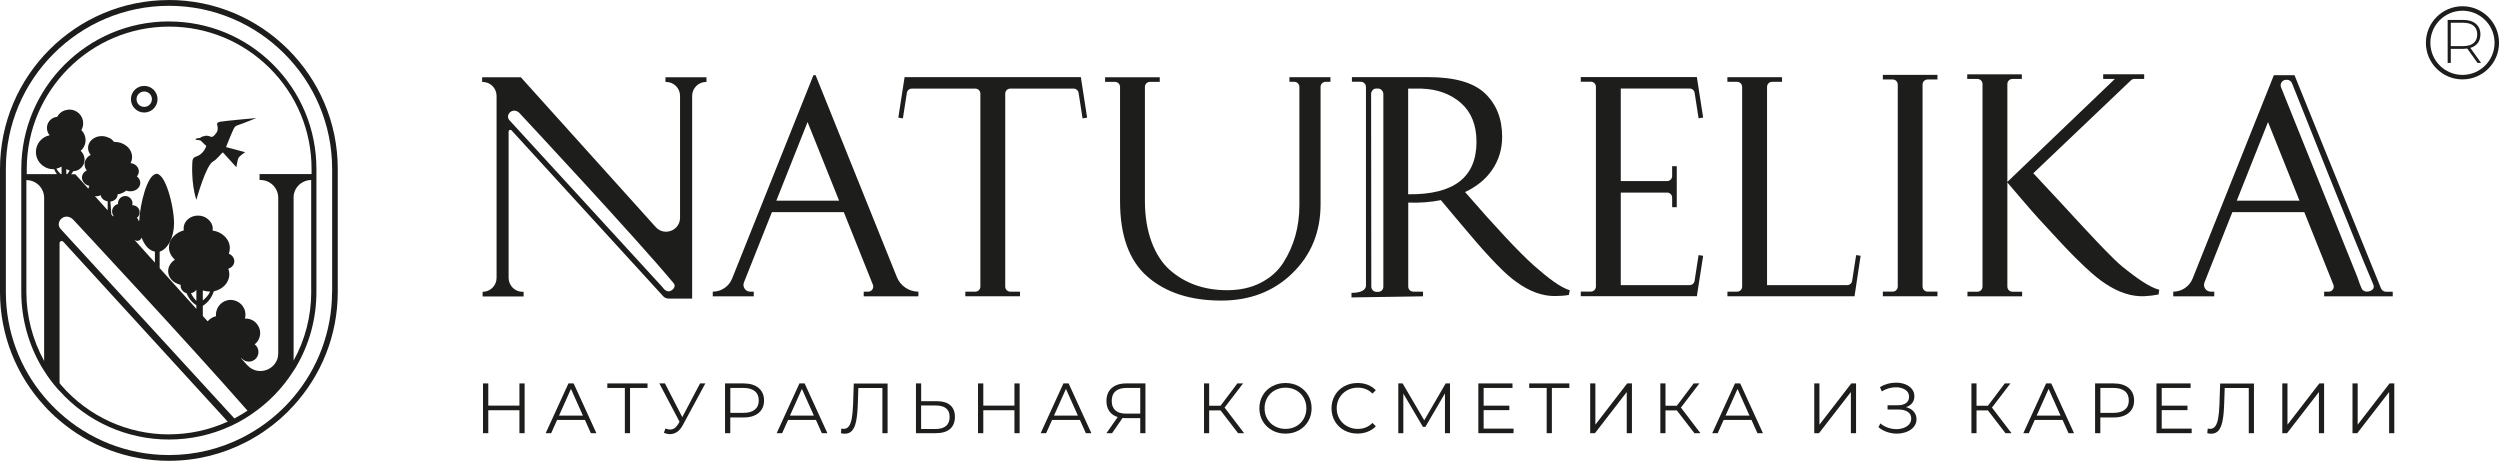
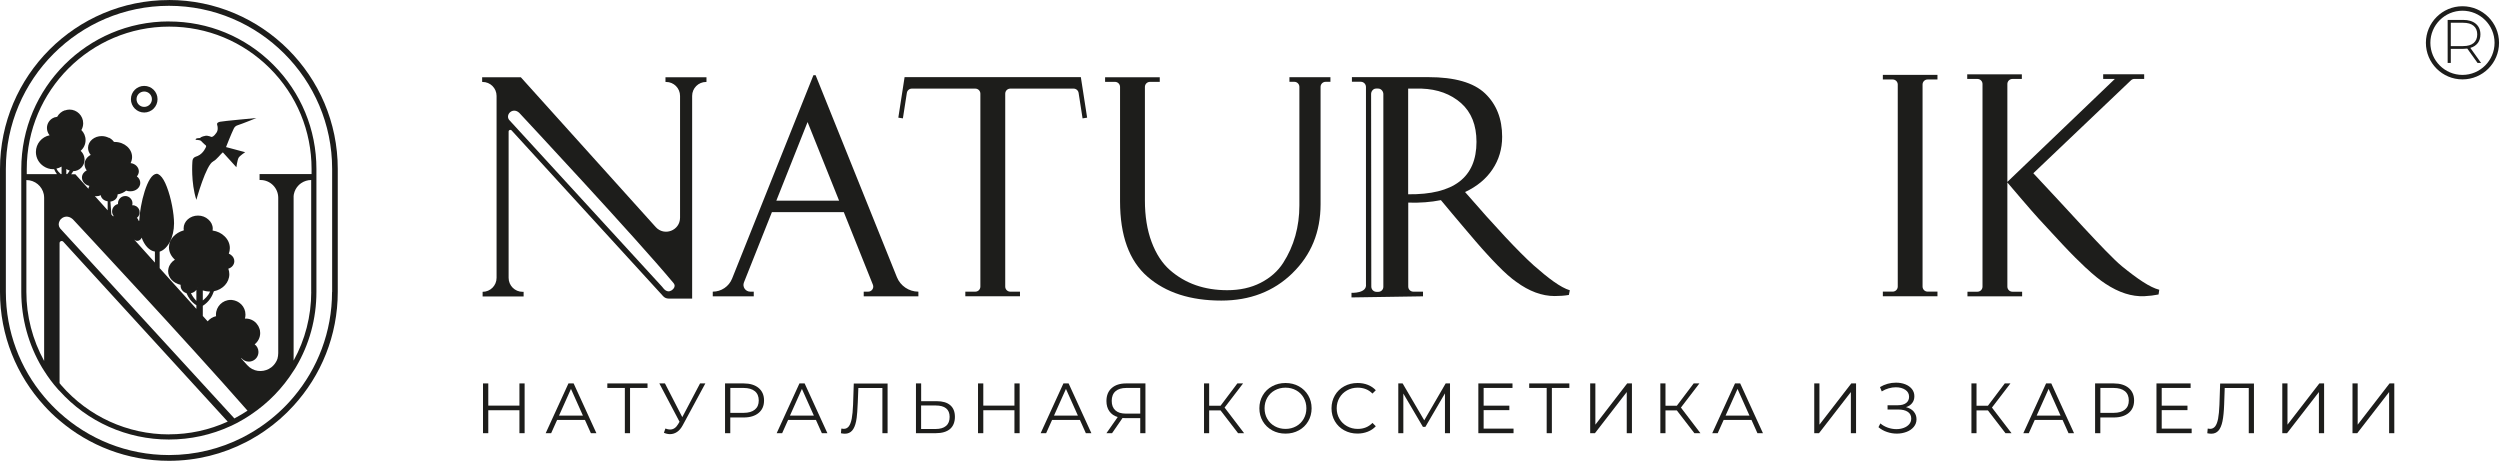
<svg xmlns="http://www.w3.org/2000/svg" width="525" height="97" viewBox="0 0 525 97" fill="none">
  <path d="M517.117 1.311C512.887 1.311 509.438 4.751 509.438 8.991C509.438 13.23 512.877 16.671 517.117 16.671C521.357 16.671 524.798 13.23 524.798 8.991C524.798 4.751 521.347 1.311 517.117 1.311ZM517.117 15.731C513.397 15.731 510.378 12.71 510.378 8.991C510.378 5.271 513.397 2.251 517.117 2.251C520.837 2.251 523.858 5.271 523.858 8.991C523.858 12.71 520.837 15.731 517.117 15.731Z" fill="#1D1D1B" />
  <path d="M183.31 59.799C183.59 60.489 183.07 61.249 182.32 61.249H181.38V62.229H192.86V61.249C190.88 61.249 189.09 60.039 188.35 58.209L171.28 15.789H170.82L153.74 58.509C153.08 60.159 151.47 61.249 149.68 61.249V62.229H158.29V61.249H157.56C156.55 61.249 155.85 60.239 156.23 59.299L162.1 44.549H177.2L183.31 59.799ZM163.03 42.139L169.59 25.629L176.21 42.139H163.03Z" fill="#1D1D1B" />
  <path d="M226.968 16.199H189.958V16.229L188.648 24.709L189.608 24.859L190.438 19.509C190.518 18.989 190.968 18.609 191.488 18.609H204.818C205.408 18.609 205.878 19.089 205.878 19.669V60.189C205.878 60.779 205.398 61.249 204.818 61.249H202.718V62.219H214.198V61.249H212.158C211.568 61.249 211.098 60.769 211.098 60.189V19.669C211.098 19.079 211.578 18.609 212.158 18.609H225.458C225.978 18.609 226.428 18.989 226.508 19.509L227.338 24.859L228.298 24.709L226.978 16.199H226.958H226.968Z" fill="#1D1D1B" />
  <path d="M271.41 57.361C275.35 53.531 277.32 48.711 277.32 42.901V18.241C277.32 17.651 277.8 17.181 278.38 17.181H279.39V16.211H270.78V17.181H271.81C272.4 17.181 272.87 17.661 272.87 18.241V43.141C272.87 45.361 272.59 47.491 272.02 49.521C271.45 51.551 270.6 53.441 269.47 55.201C268.34 56.961 266.76 58.351 264.73 59.391C262.7 60.431 260.36 60.941 257.71 60.941C255.33 60.941 253.13 60.591 251.12 59.891C249.11 59.191 247.29 58.121 245.67 56.701C244.05 55.271 242.77 53.311 241.84 50.821C240.9 48.321 240.43 45.411 240.43 42.091V18.251C240.43 17.661 240.91 17.191 241.49 17.191H243.55V16.221H232.07V17.191H234.15C234.74 17.191 235.21 17.671 235.21 18.251V42.271C235.21 49.491 237.13 54.771 240.98 58.111C244.82 61.451 249.99 63.121 256.47 63.121C262.48 63.121 267.46 61.211 271.4 57.381" fill="#1D1D1B" />
-   <path d="M356.341 62.219L357.661 53.719L356.701 53.569L355.861 58.98C355.781 59.499 355.331 59.88 354.811 59.88H340.361V40.44H350.091C350.681 40.44 351.151 40.919 351.151 41.499V43.51H352.121V34.899H351.151V36.969C351.151 37.559 350.671 38.029 350.091 38.029H340.361V18.589H354.821C355.341 18.589 355.791 18.969 355.871 19.489L356.701 24.839L357.661 24.689L356.341 16.189H331.961V17.16H334.081C334.671 17.16 335.141 17.64 335.141 18.22V60.169C335.141 60.76 334.661 61.23 334.081 61.23H331.961V62.2H356.341V62.219Z" fill="#1D1D1B" />
  <path d="M395.398 16.691H397.468C398.058 16.691 398.528 17.171 398.528 17.751V60.181C398.528 60.771 398.048 61.241 397.468 61.241H395.398V62.211H406.868V61.241H404.798C404.208 61.241 403.738 60.761 403.738 60.181V17.751C403.738 17.161 404.208 16.691 404.798 16.691H406.868V15.721H395.398V16.691Z" fill="#1D1D1B" />
-   <path d="M389.79 53.571L388.95 58.981C388.87 59.501 388.42 59.881 387.9 59.881H371.08V18.241C371.08 17.651 371.56 17.181 372.14 17.181H374.23V16.211H362.75V17.181H364.79C365.38 17.181 365.85 17.661 365.85 18.241V60.191C365.85 60.781 365.37 61.251 364.79 61.251H362.76V62.221H389.45L390.73 53.711L389.77 53.561H389.79V53.571Z" fill="#1D1D1B" />
  <path d="M438.027 56.23C438.857 57.01 439.617 57.68 440.277 58.21C440.947 58.75 441.557 59.2 442.127 59.57C444.947 61.44 447.677 62.32 450.327 62.2C451.377 62.15 452.367 62.03 453.297 61.84L453.447 60.85C451.467 60.35 448.877 58.57 445.587 55.9C442.307 53.19 433.707 43.47 426.997 36.38L447.507 16.86C447.707 16.67 447.967 16.57 448.237 16.57H450.277V15.6H441.667V16.57H444.127L421.547 38.2V17.64C421.547 17.05 422.027 16.58 422.607 16.58H424.587V15.61H413.117V16.58H415.267C415.857 16.58 416.327 17.06 416.327 17.64V60.2C416.327 60.79 415.847 61.26 415.267 61.26H413.167V62.23H424.647V61.26H422.607C422.017 61.26 421.547 60.78 421.547 60.2V38.32C421.997 38.85 426.857 44.57 428.067 45.86C429.277 47.16 430.167 48.12 430.747 48.76C431.317 49.4 432.137 50.28 433.207 51.41C434.277 52.54 435.127 53.43 435.787 54.08C436.437 54.73 437.187 55.45 438.017 56.24" fill="#1D1D1B" />
  <path d="M139.75 17.21H139.88C141.5 17.21 142.81 18.52 142.81 20.14V45.721C142.81 48.41 139.5 49.681 137.7 47.681L109.38 16.23H101.25V17.21H101.35C102.97 17.21 104.28 18.52 104.28 20.14V58.35C104.28 59.971 102.97 61.281 101.35 61.281V62.251H109.96V61.281H109.74C108.12 61.281 106.81 59.971 106.81 58.35V27.62C106.81 27.3 107.21 27.14 107.44 27.39C107.44 27.39 135.37 57.95 139.27 62.21C139.56 62.52 139.96 62.7 140.39 62.7C143.16 62.691 145.35 62.7 145.35 62.7V20.14C145.35 18.52 146.66 17.21 148.28 17.21H148.36V16.23H139.75V17.21ZM140.96 61.02C140.47 61.29 140.14 61.2 139.76 60.971C139.37 60.7 139.29 60.48 139.02 60.191L107.61 25.93L106.9 25.16C106.04 23.971 107.89 22.25 109.28 23.951C109.28 23.951 133.59 50.001 141.43 59.431C142.18 60.331 140.96 61.02 140.96 61.02Z" fill="#1D1D1B" />
  <path d="M307.663 40.329C310.163 39.159 312.092 37.569 313.432 35.549C314.772 33.549 315.452 31.269 315.452 28.729C315.452 24.939 314.252 21.899 311.862 19.619C309.462 17.339 305.482 16.199 299.952 16.199H283.902V17.169H285.753C286.363 17.169 286.853 17.659 286.853 18.269V59.669C287.113 61.659 283.812 61.489 283.812 61.489V62.459L298.832 62.229V61.249H296.802C296.212 61.249 295.732 60.779 295.732 60.189V42.549C298.192 42.629 300.482 42.449 302.592 42.029C303.022 42.569 303.812 43.519 304.962 44.869C306.112 46.209 306.952 47.229 307.512 47.889C308.052 48.549 308.833 49.469 309.853 50.639C310.863 51.809 311.683 52.739 312.312 53.409C312.933 54.099 313.643 54.849 314.443 55.669C315.243 56.489 315.962 57.179 316.612 57.749C317.262 58.319 317.852 58.799 318.402 59.179C321.132 61.179 323.823 62.169 326.473 62.169C327.533 62.169 328.532 62.099 329.462 61.939L329.663 60.959C327.713 60.369 325.192 58.479 322.022 55.679C318.862 52.829 314.072 47.709 307.672 40.339M290.503 60.239C290.503 60.829 290.022 61.289 289.432 61.289H289.082C288.462 61.289 287.973 60.799 287.973 60.179L287.932 19.739C287.932 19.159 288.392 18.599 288.962 18.599H289.422C290.022 18.599 290.503 19.169 290.503 19.749V60.239ZM295.712 40.789V18.609H298.533C301.893 18.729 304.642 19.739 306.822 21.649C308.982 23.569 310.062 26.279 310.062 29.789C310.062 37.259 305.282 40.909 295.712 40.799" fill="#1D1D1B" />
-   <path d="M500.013 60.559L481.853 15.809V15.789H477.513L460.443 58.509C459.773 60.159 458.173 61.249 456.383 61.249V62.229H464.993V61.249H464.273C463.263 61.249 462.563 60.239 462.943 59.299L468.793 44.549H483.903L490.013 59.799C490.293 60.489 489.783 61.249 489.023 61.249H488.073V62.229H502.473V61.259H501.043C500.593 61.259 500.193 60.979 500.023 60.569M469.723 42.139L476.283 25.629L482.893 42.139H469.723ZM498.483 60.239C498.483 61.229 496.463 61.749 495.923 60.539C495.683 59.999 495.393 59.209 495.053 58.199L479.023 18.349C478.713 17.589 479.283 16.759 480.103 16.759H480.263C480.733 16.759 481.153 17.039 481.323 17.479C483.263 22.329 494.613 50.969 498.323 59.569C498.513 60.019 498.493 60.059 498.493 60.239" fill="#1D1D1B" />
  <path d="M35.47 0.01C15.91 0.01 0 15.92 0 35.48V61.31C0 70.5 3.51 78.88 9.27 85.18C10.26 86.28 11.34 87.33 12.48 88.28C18.67 93.57 26.7 96.77 35.47 96.77C41.32 96.77 46.83 95.35 51.71 92.82C52.17 92.59 52.62 92.34 53.07 92.07C53.95 91.58 54.81 91.03 55.64 90.45C57.83 88.94 59.86 87.17 61.64 85.2C67.42 78.88 70.93 70.49 70.93 61.3V35.47C70.93 15.91 55.02 0 35.46 0M69.73 61.3C69.73 69.7 66.69 77.41 61.65 83.38C59.68 85.72 57.39 87.79 54.86 89.53C54.02 90.11 53.15 90.66 52.25 91.16C51.8 91.42 51.34 91.66 50.88 91.9C46.25 94.24 41.03 95.56 35.49 95.56C26.66 95.56 18.59 92.2 12.5 86.67C11.36 85.64 10.28 84.52 9.29 83.34C4.25 77.38 1.23 69.69 1.23 61.31V35.48C1.23 16.59 16.6 1.22 35.49 1.22C54.38 1.22 69.75 16.58 69.75 35.48V61.31H69.73V61.3Z" fill="#1D1D1B" />
  <path d="M35.449 4.5C18.369 4.5 4.469 18.4 4.469 35.48V61.31C4.469 66.89 5.979 72.39 8.829 77.18C8.979 77.43 9.109 77.66 9.279 77.89C10.149 79.27 11.089 80.53 12.099 81.66C12.219 81.8 12.339 81.95 12.499 82.08C18.349 88.59 26.689 92.3 35.459 92.3C39.979 92.3 44.349 91.35 48.459 89.46C48.499 89.45 48.539 89.42 48.579 89.41C49.029 89.21 49.459 88.98 49.889 88.76C49.919 88.75 49.959 88.73 49.989 88.7C50.909 88.21 51.789 87.68 52.679 87.08C52.679 87.08 52.679 87.07 52.709 87.05C56.289 84.67 59.379 81.48 61.659 77.85C61.839 77.61 61.989 77.35 62.139 77.1C64.959 72.36 66.449 66.91 66.449 61.31V35.48C66.449 27.21 63.219 19.42 57.369 13.57C51.519 7.72 43.749 4.51 35.459 4.51M9.269 75.8C6.829 71.36 5.539 66.37 5.539 61.31V37.81C7.349 37.82 8.849 39.09 9.199 40.8C9.239 41.03 9.269 41.29 9.269 41.55V75.81V75.8ZM11.839 35.41C12.229 35.33 12.599 35.18 12.929 34.98V36.55H12.759C12.479 36.31 12.079 35.91 11.849 35.41M35.449 91.22C26.809 91.22 18.589 87.48 12.899 80.94C12.759 80.79 12.629 80.63 12.509 80.46V51.08C12.509 51.08 12.509 51.07 12.509 51.05C12.509 50.85 12.629 50.71 12.799 50.64C12.839 50.63 12.899 50.61 12.949 50.61C13.069 50.61 13.199 50.65 13.289 50.76C13.289 50.76 36.169 75.78 47.819 88.54C43.909 90.31 39.759 91.21 35.459 91.21M49.369 87.79C49.369 87.79 49.289 87.83 49.249 87.86C49.249 87.86 49.249 87.87 49.219 87.87L13.509 48.93L12.609 47.94C12.259 47.46 12.259 46.91 12.489 46.46C12.599 46.19 12.799 45.96 13.059 45.78C13.139 45.72 13.219 45.67 13.319 45.64C13.419 45.6 13.519 45.56 13.629 45.53C13.739 45.5 13.859 45.49 13.969 45.49C14.039 45.49 14.109 45.49 14.169 45.5C14.659 45.55 15.179 45.84 15.629 46.4C15.629 46.4 39.339 71.81 51.979 86.24C51.109 86.81 50.249 87.32 49.369 87.79ZM13.929 36.55V35.48C14.149 35.63 14.379 35.75 14.639 35.82C14.469 36.12 14.269 36.37 14.119 36.55H13.929ZM19.919 41.16C20.009 41.17 20.089 41.21 20.179 41.21H20.209C20.549 41.21 20.879 41.13 21.149 40.98C21.249 41.65 21.849 42.17 22.609 42.27V44.16L19.909 41.16H19.919ZM29.749 49.91C30.329 51.52 31.339 52.65 32.529 52.83V55.14L28.179 50.31C28.359 50.46 28.569 50.58 28.819 50.58C29.259 50.58 29.609 50.29 29.749 49.9M29.419 48.8C29.419 48.8 29.419 48.79 29.439 48.78V48.83C29.439 48.83 29.439 48.81 29.409 48.8M41.239 63.2C41.079 63.03 40.479 62.37 40.099 61.57C40.579 61.48 40.989 61.22 41.239 60.85V63.2ZM41.439 60.46V60.44C41.439 60.44 41.479 60.46 41.489 60.46H41.429H41.439ZM65.359 61.3C65.359 66.39 64.079 71.36 61.659 75.73C61.659 75.74 61.659 75.74 61.659 75.74V41.54C61.659 41.48 61.659 41.42 61.659 41.35C61.659 41.3 61.659 41.24 61.659 41.17C61.659 41.03 61.689 40.91 61.709 40.79C61.859 40.06 62.209 39.4 62.719 38.9C62.879 38.74 63.069 38.57 63.279 38.44C63.869 38.04 64.589 37.81 65.349 37.8V61.3H65.359ZM65.359 36.55H54.509V37.8H54.689C56.759 37.8 58.429 39.47 58.429 41.54V74.16C58.429 74.58 58.359 74.96 58.269 75.32C58.219 75.45 58.169 75.58 58.119 75.71C58.069 75.82 58.009 75.93 57.939 76.04C57.699 76.46 57.369 76.83 56.989 77.13C56.829 77.25 56.649 77.37 56.459 77.47C55.039 78.22 53.179 78.08 51.909 76.67L50.649 75.27C50.649 75.27 50.689 75.23 50.709 75.21C51.079 75.65 51.629 75.94 52.259 75.94C53.239 75.94 54.049 75.25 54.239 74.32C54.269 74.19 54.279 74.05 54.279 73.91C54.279 73.25 53.959 72.67 53.479 72.31C54.189 71.75 54.639 70.89 54.639 69.93C54.639 69.72 54.619 69.52 54.579 69.32C54.579 69.29 54.559 69.26 54.549 69.23C54.529 69.16 54.509 69.1 54.489 69.03C54.439 68.87 54.379 68.71 54.299 68.57C54.269 68.51 54.239 68.45 54.199 68.39C54.109 68.23 53.999 68.09 53.879 67.95C53.849 67.91 53.819 67.88 53.789 67.84C53.629 67.67 53.449 67.52 53.259 67.39C52.789 67.08 52.219 66.9 51.609 66.9C51.549 66.9 51.489 66.9 51.429 66.91C51.509 66.64 51.549 66.36 51.549 66.07C51.549 65.86 51.529 65.66 51.489 65.46C51.489 65.39 51.449 65.32 51.429 65.26C51.399 65.14 51.359 65.01 51.319 64.9C51.289 64.82 51.239 64.75 51.199 64.67C51.149 64.57 51.099 64.48 51.049 64.39C50.999 64.31 50.939 64.24 50.869 64.16C50.809 64.08 50.749 64.01 50.689 63.94C50.619 63.87 50.539 63.8 50.459 63.74C50.389 63.68 50.329 63.62 50.249 63.57C50.159 63.51 50.069 63.46 49.979 63.4C49.909 63.36 49.829 63.31 49.749 63.28C49.649 63.23 49.549 63.2 49.439 63.16C49.359 63.13 49.279 63.1 49.189 63.08C49.079 63.05 48.969 63.04 48.859 63.02C48.799 63.02 48.749 63 48.689 62.99C48.609 62.99 48.529 62.98 48.449 62.98C46.739 62.98 45.349 64.37 45.349 66.08C45.349 66.19 45.349 66.29 45.369 66.4C44.669 66.56 44.059 66.94 43.609 67.48L42.589 66.35V64.22C43.929 63.38 44.589 62.14 44.919 61.16C46.769 60.8 48.159 59.34 48.159 57.58C48.159 57.17 48.079 56.79 47.949 56.42C48.679 56.21 49.209 55.58 49.209 54.84C49.209 54.31 48.929 53.83 48.499 53.53C48.369 53.42 48.219 53.34 48.049 53.27C48.189 52.9 48.269 52.51 48.269 52.1C48.269 51.14 47.839 50.27 47.159 49.62C46.519 48.98 45.639 48.55 44.639 48.41C44.659 48.28 44.679 48.15 44.679 48.02C44.679 47.26 44.319 46.58 43.749 46.09C43.199 45.58 42.429 45.27 41.579 45.27C39.909 45.27 38.559 46.47 38.559 47.96C38.559 48.1 38.579 48.23 38.599 48.37C36.789 48.88 35.479 50.28 35.479 51.94C35.479 52.94 35.959 53.85 36.729 54.53C36.029 54.97 35.539 55.63 35.379 56.38C35.339 56.53 35.319 56.68 35.309 56.83V56.96C35.309 58.34 36.429 59.49 37.929 59.81V60.01C37.929 60.74 38.449 61.36 39.169 61.57C39.519 62.42 40.129 63.39 41.239 64.1V64.86L33.529 56.31V52.85C35.249 52.29 36.549 49.84 36.549 46.9C36.549 44.89 35.949 41.56 35.019 39.2C34.609 38.13 34.129 37.27 33.609 36.83C33.369 36.62 33.119 36.49 32.859 36.47V36.52C30.939 36.55 29.379 42.92 29.239 46.4C29.189 46.37 29.139 46.35 29.089 46.33C29.039 46.11 28.929 45.9 28.749 45.76C29.099 45.49 29.319 45.06 29.319 44.59C29.319 44.49 29.319 44.39 29.289 44.29C29.289 44.27 29.289 44.26 29.289 44.24C29.289 44.21 29.269 44.17 29.259 44.14C29.239 44.06 29.209 43.99 29.169 43.91C29.149 43.88 29.139 43.85 29.119 43.82C29.069 43.74 29.019 43.67 28.959 43.61C28.959 43.59 28.929 43.57 28.919 43.56C28.839 43.48 28.749 43.4 28.659 43.34C28.429 43.19 28.149 43.1 27.849 43.1H27.759C27.799 42.97 27.819 42.83 27.819 42.68C27.819 42.58 27.819 42.48 27.789 42.38C27.789 42.34 27.769 42.31 27.759 42.28C27.739 42.22 27.729 42.16 27.699 42.1C27.679 42.06 27.659 42.03 27.639 41.99C27.609 41.94 27.589 41.89 27.559 41.85C27.529 41.81 27.499 41.78 27.469 41.74C27.439 41.7 27.409 41.66 27.379 41.63C27.339 41.59 27.309 41.56 27.269 41.53C27.239 41.5 27.209 41.47 27.169 41.45C27.129 41.42 27.079 41.39 27.039 41.37C26.999 41.35 26.969 41.33 26.929 41.31C26.879 41.29 26.829 41.27 26.779 41.25C26.739 41.24 26.699 41.22 26.659 41.21C26.609 41.2 26.549 41.19 26.499 41.18C26.469 41.18 26.449 41.17 26.419 41.17H26.299C25.459 41.17 24.779 41.85 24.779 42.69V42.85C24.069 43.01 23.539 43.64 23.539 44.39C23.539 44.75 23.659 45.09 23.869 45.35C23.829 45.37 23.789 45.41 23.749 45.44L23.389 45.04L23.189 42.33C24.029 42.24 24.679 41.63 24.699 40.88V40.82C25.389 40.71 26.009 40.43 26.499 40.03C26.739 40.12 26.999 40.17 27.269 40.17H27.379C28.519 40.19 29.449 39.4 29.459 38.42C29.459 37.87 29.189 37.37 28.739 37.04C28.989 36.75 29.149 36.4 29.159 36C29.159 35.11 28.419 34.37 27.429 34.25C27.619 33.87 27.729 33.45 27.739 33.01C27.759 31.27 26.149 29.83 24.139 29.81H23.939C23.679 29.43 23.309 29.12 22.859 28.9V28.95C22.429 28.72 21.939 28.59 21.399 28.58C19.809 28.56 18.509 29.65 18.489 31.03C18.489 31.59 18.689 32.11 19.049 32.53C18.289 32.92 17.769 33.64 17.759 34.47C17.759 34.95 17.919 35.4 18.209 35.78C17.619 36.08 17.209 36.64 17.209 37.28C17.209 38.12 17.869 38.84 18.779 39.04C18.659 39.22 18.589 39.43 18.569 39.64L15.829 36.6H14.939C15.109 36.39 15.259 36.17 15.369 35.95C16.689 35.93 17.759 34.85 17.759 33.52C17.759 33.27 17.709 33.04 17.649 32.81C17.649 32.77 17.619 32.74 17.609 32.7C17.469 32.3 17.239 31.95 16.929 31.68C17.569 31.13 17.969 30.33 17.969 29.42C17.969 28.59 17.629 27.85 17.089 27.31C17.329 26.89 17.469 26.41 17.469 25.89C17.469 24.3 16.179 23.01 14.589 23.01C14.249 23.01 13.929 23.09 13.629 23.19V23.16C12.929 23.4 12.359 23.89 12.009 24.53C11.829 24.55 11.669 24.59 11.499 24.64V24.62C11.499 24.62 11.419 24.66 11.379 24.68C11.189 24.75 11.019 24.84 10.859 24.95C10.259 25.38 9.859 26.08 9.859 26.88C9.859 27.46 10.069 28 10.419 28.41C8.779 28.73 7.539 30.18 7.539 31.92C7.539 33.17 8.179 34.27 9.159 34.91C9.729 35.3 10.419 35.53 11.159 35.53C11.229 35.53 11.289 35.52 11.359 35.51C11.499 35.85 11.689 36.22 11.959 36.57H5.619V35.49C5.619 19.01 19.039 5.59 35.519 5.59C43.519 5.59 51.019 8.71 56.669 14.34C62.319 19.99 65.429 27.5 65.429 35.49V36.57L65.379 36.55H65.359ZM42.589 63.1V60.99C42.589 60.99 42.679 61.01 42.729 61.03C42.819 61.06 42.909 61.07 42.999 61.09C43.099 61.11 43.189 61.14 43.279 61.15C43.519 61.19 43.779 61.22 44.029 61.22H44.109C44.109 61.22 44.109 61.27 44.089 61.29C43.709 62.17 42.919 62.84 42.579 63.1" fill="#1D1D1B" />
  <path d="M44.787 33.869C45.427 33.609 46.487 32.179 46.797 31.989L49.637 35.119C49.637 35.119 49.847 33.549 50.117 33.109C50.367 32.699 51.487 31.959 51.487 31.959C51.487 31.959 47.627 30.939 47.467 30.889C47.467 30.889 48.527 28.159 49.107 26.979C49.267 26.649 49.547 26.409 49.887 26.309C51.037 25.939 53.857 24.779 53.857 24.779C53.857 24.779 46.687 25.439 46.197 25.569C45.897 25.649 45.457 25.779 45.617 26.259C45.757 26.669 45.827 27.459 45.367 27.989C45.227 28.149 44.907 28.699 44.417 28.759C44.417 28.759 43.587 28.409 43.137 28.519C43.137 28.519 42.177 28.679 42.017 28.999C42.017 28.999 40.947 28.949 41.097 29.359C41.097 29.359 41.967 29.389 42.187 29.559C42.187 29.559 42.877 30.289 43.197 30.509C43.197 30.509 43.327 30.649 43.277 30.809C43.277 30.809 42.767 32.209 41.517 32.749C41.027 32.959 40.417 32.989 40.397 34.029C40.397 34.029 40.057 38.349 41.237 41.969C41.237 41.969 43.287 34.499 44.797 33.889" fill="#1D1D1B" />
  <path d="M30.282 23.629C31.832 23.629 33.082 22.379 33.082 20.829C33.082 19.279 31.832 18.039 30.282 18.039C28.732 18.039 27.492 19.289 27.492 20.829C27.492 22.369 28.742 23.629 30.282 23.629ZM30.282 19.219C31.182 19.219 31.902 19.939 31.902 20.829C31.902 21.719 31.182 22.449 30.282 22.449C29.382 22.449 28.672 21.729 28.672 20.829C28.672 19.929 29.392 19.219 30.282 19.219Z" fill="#1D1D1B" />
  <path d="M110.17 80.519V90.969H109.08V86.15H102.54V90.969H101.43V80.519H102.54V85.18H109.08V80.519H110.17Z" fill="#1D1D1B" />
  <path d="M122.814 88.18H116.994L115.744 90.969H114.594L119.374 80.519H120.464L125.244 90.969H124.084L122.834 88.18H122.814ZM122.414 87.279L119.904 81.67L117.394 87.279H122.414Z" fill="#1D1D1B" />
  <path d="M135.979 81.469H132.309V90.969H131.219V81.469H127.539V80.519H135.979V81.469Z" fill="#1D1D1B" />
  <path d="M148.121 80.519L143.371 89.309C143.031 89.939 142.641 90.4 142.181 90.71C141.731 91.01 141.231 91.17 140.701 91.17C140.301 91.17 139.871 91.08 139.421 90.89L139.731 89.99C140.091 90.129 140.421 90.2 140.711 90.2C141.401 90.2 141.961 89.829 142.401 89.079L142.701 88.57L138.461 80.519H139.641L143.281 87.6L147.011 80.519H148.121Z" fill="#1D1D1B" />
  <path d="M159.308 81.469C160.068 82.109 160.448 82.98 160.448 84.1C160.448 85.219 160.068 86.09 159.308 86.719C158.548 87.35 157.508 87.67 156.168 87.67H153.358V90.969H152.258V80.519H156.168C157.498 80.519 158.548 80.84 159.308 81.469ZM158.518 86.019C159.068 85.57 159.338 84.93 159.338 84.1C159.338 83.269 159.068 82.6 158.518 82.15C157.968 81.7 157.178 81.469 156.148 81.469H153.368V86.7H156.148C157.188 86.7 157.978 86.469 158.518 86.019Z" fill="#1D1D1B" />
  <path d="M171.322 88.18H165.502L164.252 90.969H163.102L167.882 80.519H168.972L173.752 90.969H172.592L171.342 88.18H171.322ZM170.912 87.279L168.402 81.67L165.892 87.279H170.912Z" fill="#1D1D1B" />
-   <path d="M186.394 80.519V90.969H185.304V81.48H180.254L180.134 84.969C180.084 86.409 179.964 87.579 179.784 88.46C179.604 89.34 179.324 89.999 178.944 90.43C178.564 90.859 178.064 91.079 177.434 91.079C177.164 91.079 176.884 91.04 176.594 90.98L176.684 89.999C176.854 90.04 177.014 90.059 177.174 90.059C177.614 90.059 177.964 89.89 178.244 89.54C178.514 89.19 178.724 88.65 178.864 87.92C179.004 87.19 179.094 86.219 179.144 85.019L179.294 80.54H186.384V80.519H186.394Z" fill="#1D1D1B" />
+   <path d="M186.394 80.519V90.969H185.304V81.48H180.254C180.084 86.409 179.964 87.579 179.784 88.46C179.604 89.34 179.324 89.999 178.944 90.43C178.564 90.859 178.064 91.079 177.434 91.079C177.164 91.079 176.884 91.04 176.594 90.98L176.684 89.999C176.854 90.04 177.014 90.059 177.174 90.059C177.614 90.059 177.964 89.89 178.244 89.54C178.514 89.19 178.724 88.65 178.864 87.92C179.004 87.19 179.094 86.219 179.144 85.019L179.294 80.54H186.384V80.519H186.394Z" fill="#1D1D1B" />
  <path d="M199.552 85.09C200.202 85.65 200.532 86.46 200.532 87.54C200.532 88.62 200.182 89.519 199.492 90.1C198.802 90.68 197.802 90.969 196.502 90.969H192.352V80.519H193.442V84.249H196.722C197.952 84.249 198.902 84.529 199.552 85.09ZM198.672 89.45C199.172 89.02 199.422 88.389 199.422 87.549C199.422 85.95 198.432 85.15 196.462 85.15H193.432V90.09H196.462C197.422 90.09 198.162 89.88 198.662 89.45" fill="#1D1D1B" />
  <path d="M214.123 80.519V90.969H213.033V86.15H206.493V90.969H205.383V80.519H206.493V85.18H213.033V80.519H214.123Z" fill="#1D1D1B" />
  <path d="M226.759 88.18H220.939L219.689 90.969H218.539L223.319 80.519H224.409L229.189 90.969H228.029L226.779 88.18H226.759ZM226.359 87.279L223.849 81.67L221.339 87.279H226.359Z" fill="#1D1D1B" />
  <path d="M240.542 80.519V90.969H239.452V87.809H236.332C236.192 87.809 235.992 87.799 235.732 87.779L233.532 90.969H232.352L234.722 87.579C233.952 87.35 233.372 86.939 232.962 86.359C232.552 85.779 232.352 85.059 232.352 84.219C232.352 83.049 232.722 82.139 233.462 81.49C234.202 80.84 235.202 80.519 236.472 80.519H240.542ZM234.222 86.17C234.722 86.63 235.462 86.859 236.422 86.859H239.452V81.469H236.522C235.542 81.469 234.792 81.7 234.262 82.159C233.732 82.62 233.462 83.299 233.462 84.18C233.462 85.059 233.712 85.7 234.212 86.159" fill="#1D1D1B" />
  <path d="M256.314 86.18H253.924V90.969H252.844V80.519H253.924V85.21H256.314L259.844 80.519H261.044L257.164 85.59L261.264 90.969H259.994L256.314 86.18Z" fill="#1D1D1B" />
  <path d="M267.149 90.36C266.309 89.9 265.649 89.26 265.179 88.46C264.709 87.66 264.469 86.75 264.469 85.74C264.469 84.73 264.709 83.83 265.179 83.02C265.649 82.21 266.309 81.58 267.149 81.12C267.989 80.66 268.929 80.43 269.959 80.43C270.989 80.43 271.929 80.66 272.759 81.12C273.589 81.58 274.239 82.21 274.719 83.02C275.199 83.83 275.439 84.74 275.439 85.74C275.439 86.74 275.199 87.65 274.719 88.47C274.239 89.29 273.589 89.92 272.759 90.37C271.929 90.83 270.999 91.06 269.959 91.06C268.919 91.06 267.989 90.83 267.149 90.37M272.199 89.51C272.869 89.14 273.389 88.62 273.769 87.96C274.149 87.3 274.339 86.56 274.339 85.74C274.339 84.92 274.149 84.19 273.769 83.52C273.389 82.86 272.869 82.34 272.199 81.97C271.529 81.6 270.789 81.41 269.959 81.41C269.129 81.41 268.379 81.6 267.709 81.97C267.039 82.34 266.509 82.86 266.129 83.52C265.749 84.18 265.559 84.92 265.559 85.74C265.559 86.56 265.749 87.3 266.129 87.96C266.509 88.62 267.039 89.14 267.709 89.51C268.379 89.88 269.129 90.07 269.959 90.07C270.789 90.07 271.529 89.88 272.199 89.51Z" fill="#1D1D1B" />
  <path d="M282.287 90.37C281.457 89.91 280.807 89.28 280.327 88.47C279.857 87.66 279.617 86.75 279.617 85.75C279.617 84.75 279.857 83.84 280.327 83.02C280.797 82.21 281.457 81.57 282.287 81.12C283.127 80.66 284.057 80.43 285.097 80.43C285.877 80.43 286.587 80.56 287.247 80.82C287.907 81.08 288.457 81.46 288.917 81.95L288.217 82.65C287.397 81.82 286.367 81.41 285.127 81.41C284.297 81.41 283.547 81.6 282.877 81.98C282.197 82.36 281.667 82.88 281.287 83.53C280.907 84.19 280.707 84.92 280.707 85.74C280.707 86.56 280.897 87.29 281.287 87.95C281.667 88.61 282.197 89.12 282.877 89.5C283.557 89.88 284.307 90.07 285.127 90.07C286.377 90.07 287.407 89.65 288.217 88.81L288.917 89.51C288.457 90.01 287.897 90.39 287.237 90.65C286.577 90.91 285.857 91.05 285.077 91.05C284.037 91.05 283.107 90.82 282.277 90.36" fill="#1D1D1B" />
  <path d="M304.501 80.519V90.969H303.441V82.609L299.331 89.64H298.811L294.701 82.65V90.969H293.641V80.519H294.551L299.091 88.269L303.591 80.519H304.501Z" fill="#1D1D1B" />
  <path d="M317.843 90.01V90.969H310.453V80.519H317.623V81.469H311.563V85.189H316.963V86.129H311.563V90.01H317.843Z" fill="#1D1D1B" />
  <path d="M329.563 81.469H325.893V90.969H324.803V81.469H321.133V80.519H329.563V81.469Z" fill="#1D1D1B" />
  <path d="M333.938 80.519H335.027V89.18L341.707 80.519H342.707V90.969H341.617V82.329L334.938 90.969H333.938V80.519Z" fill="#1D1D1B" />
  <path d="M352.132 86.18H349.752V90.969H348.672V80.519H349.752V85.21H352.132L355.672 80.519H356.872L352.992 85.59L357.092 90.969H355.822L352.132 86.18Z" fill="#1D1D1B" />
  <path d="M367.79 88.18H361.97L360.72 90.969H359.57L364.35 80.519H365.44L370.22 90.969H369.06L367.81 88.18H367.79ZM367.39 87.279L364.88 81.67L362.37 87.279H367.39Z" fill="#1D1D1B" />
  <path d="M380.992 80.519H382.082V89.18L388.772 80.519H389.772V90.969H388.682V82.329L381.992 90.969H380.992V80.519Z" fill="#1D1D1B" />
  <path d="M401.877 86.429C402.267 86.879 402.467 87.419 402.467 88.039C402.467 88.659 402.277 89.179 401.897 89.639C401.517 90.099 401.017 90.449 400.387 90.689C399.757 90.929 399.077 91.059 398.337 91.059C397.637 91.059 396.957 90.949 396.287 90.719C395.617 90.499 395.007 90.159 394.477 89.709L394.877 88.919C395.337 89.309 395.857 89.599 396.447 89.809C397.037 90.009 397.627 90.119 398.227 90.119C398.827 90.119 399.317 90.029 399.797 89.849C400.277 89.669 400.657 89.409 400.937 89.079C401.217 88.749 401.357 88.349 401.357 87.889C401.357 87.279 401.117 86.809 400.637 86.489C400.157 86.159 399.487 85.999 398.627 85.999H396.387V85.099H398.567C399.307 85.099 399.877 84.939 400.287 84.629C400.697 84.319 400.907 83.879 400.907 83.319C400.907 82.699 400.647 82.219 400.117 81.859C399.587 81.509 398.927 81.329 398.127 81.329C397.627 81.329 397.127 81.399 396.617 81.549C396.107 81.689 395.627 81.909 395.167 82.199L394.797 81.289C395.827 80.669 396.957 80.359 398.157 80.359C398.867 80.359 399.507 80.469 400.097 80.699C400.687 80.929 401.147 81.259 401.497 81.689C401.837 82.119 402.017 82.619 402.017 83.199C402.017 83.779 401.867 84.239 401.557 84.639C401.247 85.039 400.817 85.329 400.257 85.499C400.947 85.669 401.487 85.979 401.877 86.419" fill="#1D1D1B" />
  <path d="M417.46 86.18H415.07V90.969H414V80.519H415.07V85.21H417.46L421 80.519H422.19L418.31 85.59L422.42 90.969H421.15L417.46 86.18Z" fill="#1D1D1B" />
  <path d="M433.118 88.18H427.298L426.048 90.969H424.898L429.678 80.519H430.768L435.548 90.969H434.388L433.138 88.18H433.118ZM432.718 87.279L430.208 81.67L427.698 87.279H432.718Z" fill="#1D1D1B" />
  <path d="M447.019 81.469C447.779 82.109 448.159 82.98 448.159 84.1C448.159 85.219 447.779 86.09 447.019 86.719C446.259 87.35 445.219 87.67 443.879 87.67H441.069V90.969H439.969V80.519H443.879C445.209 80.519 446.259 80.84 447.019 81.469ZM446.229 86.019C446.779 85.57 447.049 84.93 447.049 84.1C447.049 83.269 446.779 82.6 446.229 82.15C445.679 81.7 444.889 81.469 443.859 81.469H441.079V86.7H443.859C444.889 86.7 445.689 86.469 446.229 86.019Z" fill="#1D1D1B" />
  <path d="M460.249 90.01V90.969H452.859V80.519H460.029V81.469H453.959V85.189H459.369V86.129H453.959V90.01H460.249Z" fill="#1D1D1B" />
  <path d="M473.331 80.519V90.969H472.241V81.48H467.191L467.071 84.969C467.021 86.409 466.901 87.579 466.721 88.46C466.541 89.34 466.251 89.999 465.881 90.43C465.501 90.859 465.001 91.079 464.371 91.079C464.101 91.079 463.821 91.04 463.531 90.98L463.621 89.999C463.791 90.04 463.951 90.059 464.111 90.059C464.551 90.059 464.901 89.89 465.181 89.54C465.451 89.19 465.661 88.65 465.801 87.92C465.941 87.19 466.031 86.219 466.081 85.019L466.231 80.54H473.321V80.519H473.331Z" fill="#1D1D1B" />
  <path d="M479.281 80.519H480.371V89.18L487.061 80.519H488.061V90.969H486.971V82.329L480.281 90.969H479.281V80.519Z" fill="#1D1D1B" />
  <path d="M494.023 80.519H495.113V89.18L501.803 80.519H502.803V90.969H501.713V82.329L495.023 90.969H494.023V80.519Z" fill="#1D1D1B" />
  <path d="M520.288 13.22L518.128 10.2C517.808 10.24 517.518 10.26 517.248 10.26H514.668V13.22H514.008V4.18H517.248C518.388 4.18 519.278 4.45 519.918 4.99C520.558 5.53 520.888 6.27 520.888 7.23C520.888 7.94 520.708 8.54 520.338 9.03C519.968 9.52 519.448 9.86 518.768 10.06L521.028 13.22H520.278H520.288ZM517.248 9.68C518.208 9.68 518.948 9.47 519.458 9.04C519.968 8.61 520.218 8.01 520.218 7.23C520.218 6.45 519.968 5.84 519.458 5.42C518.948 4.99 518.218 4.78 517.248 4.78H514.668V9.69H517.248V9.68Z" fill="#1D1D1B" />
</svg>